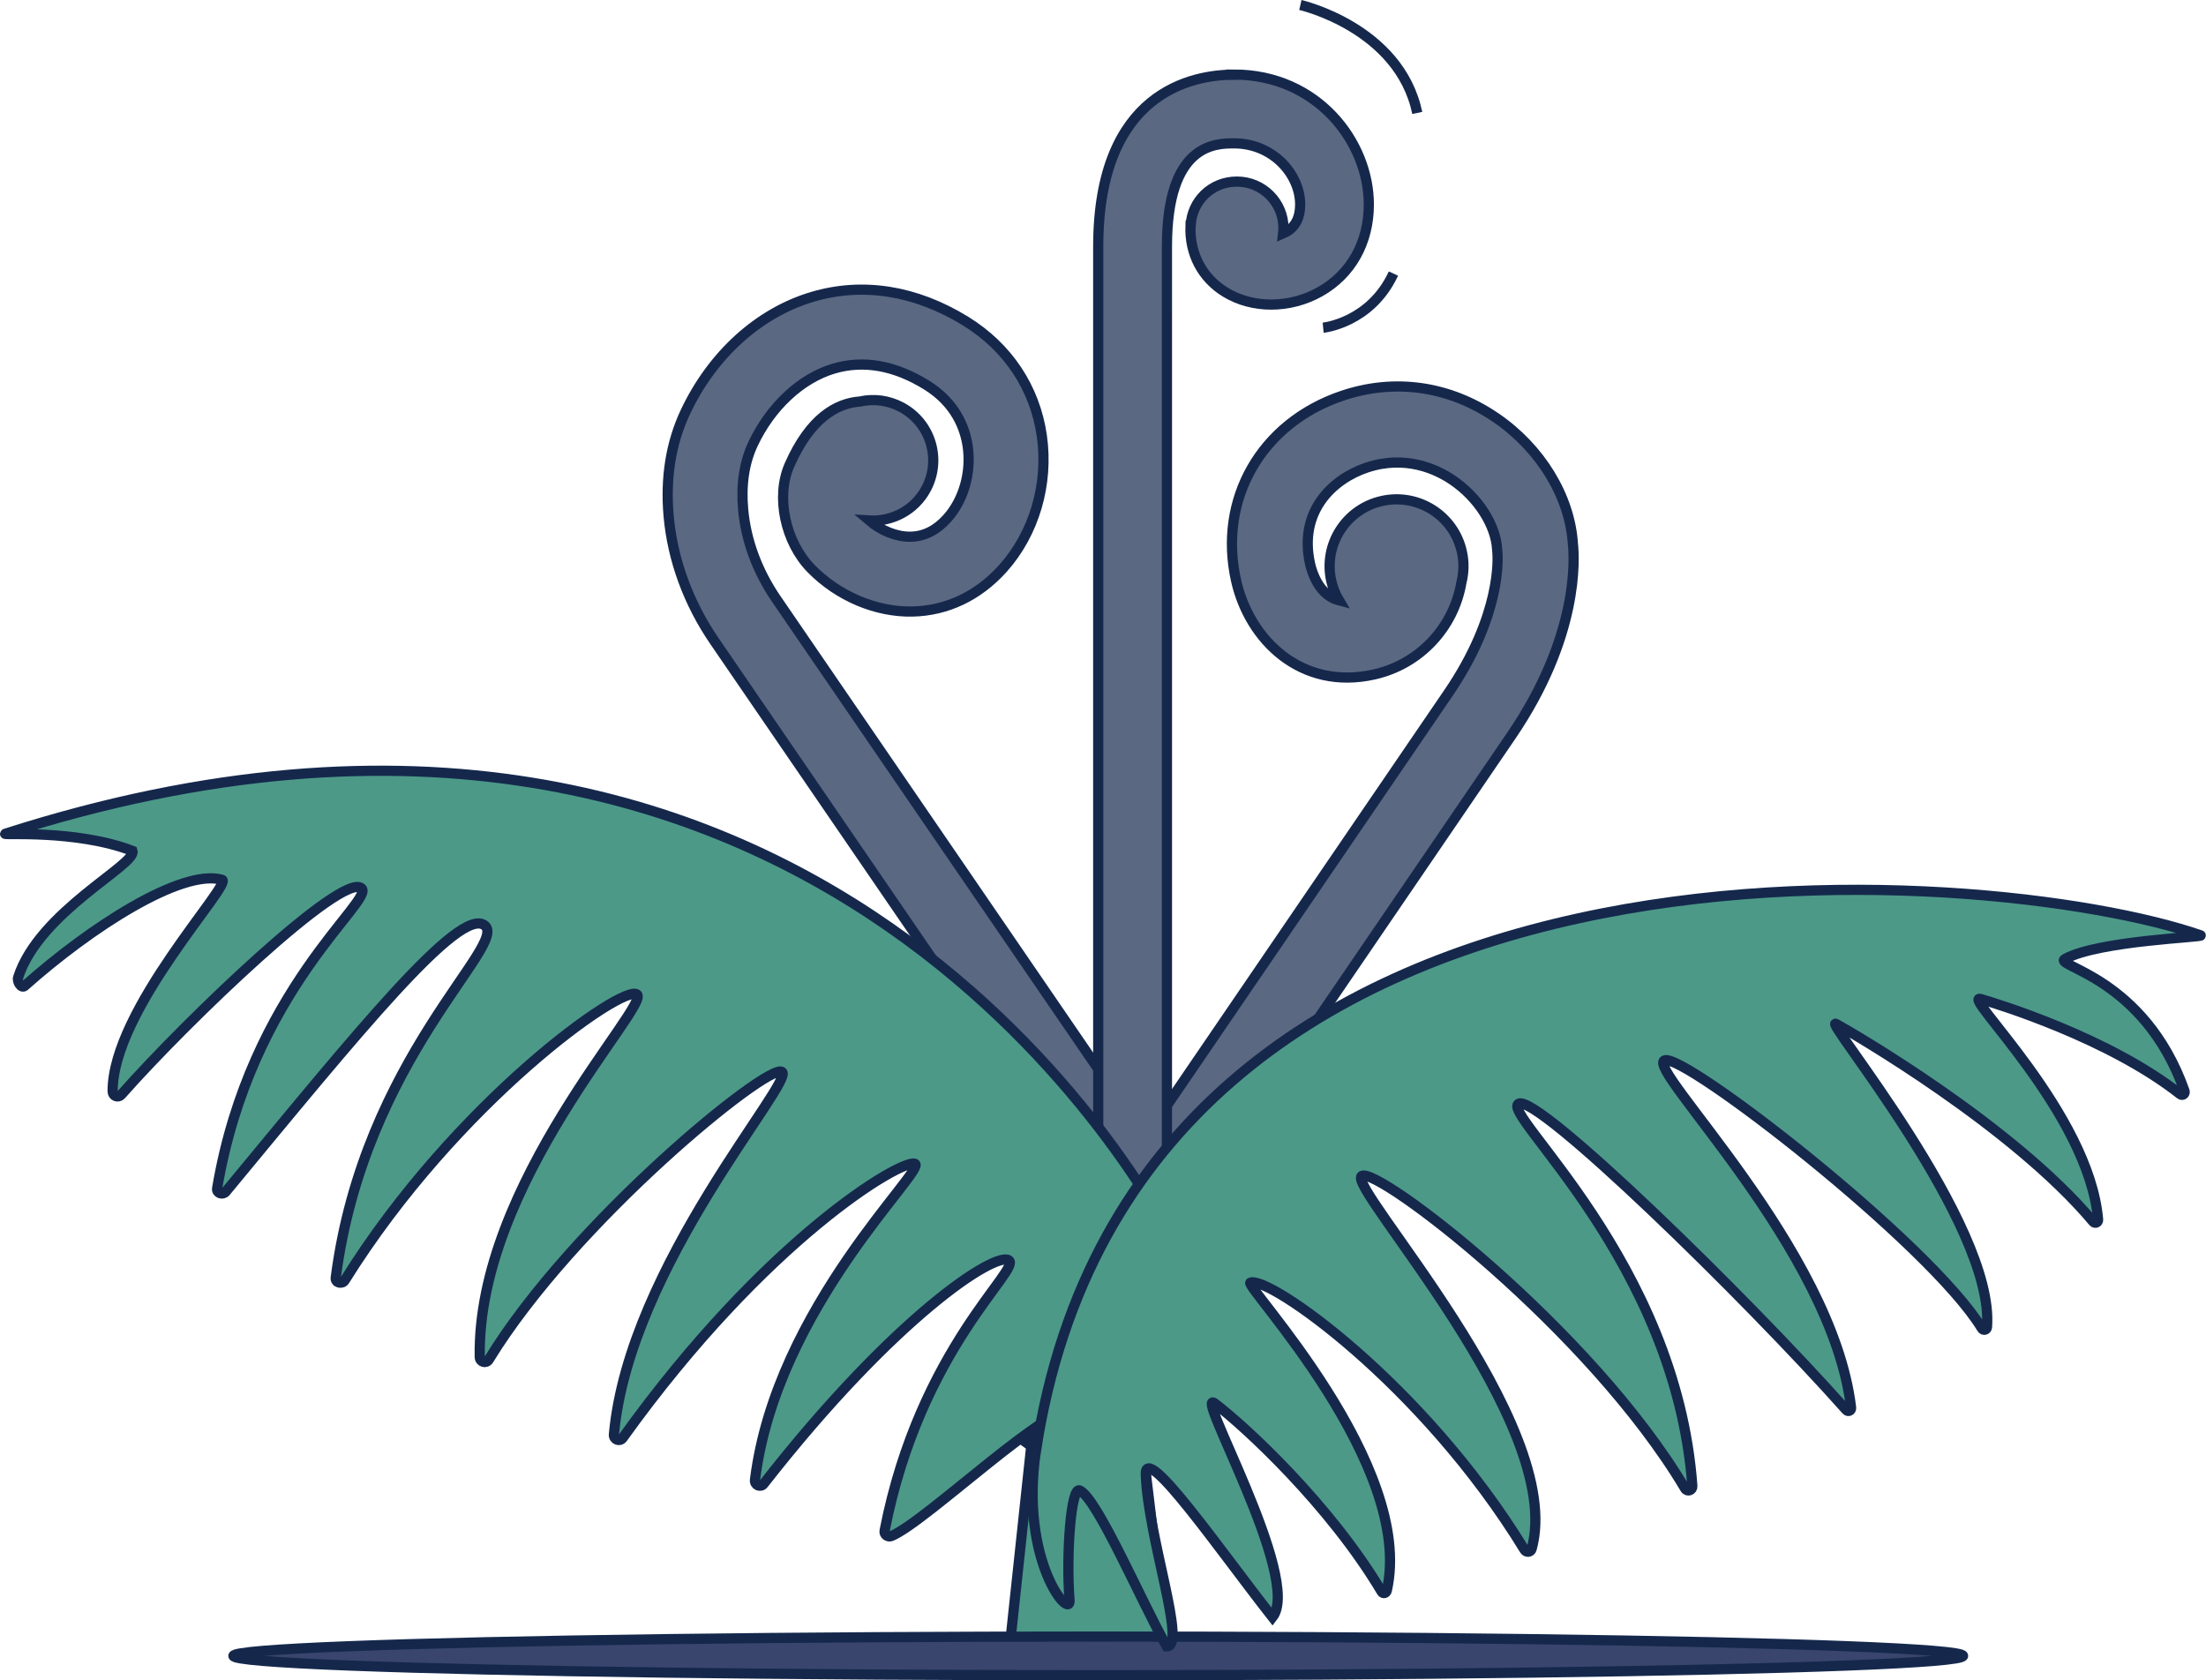
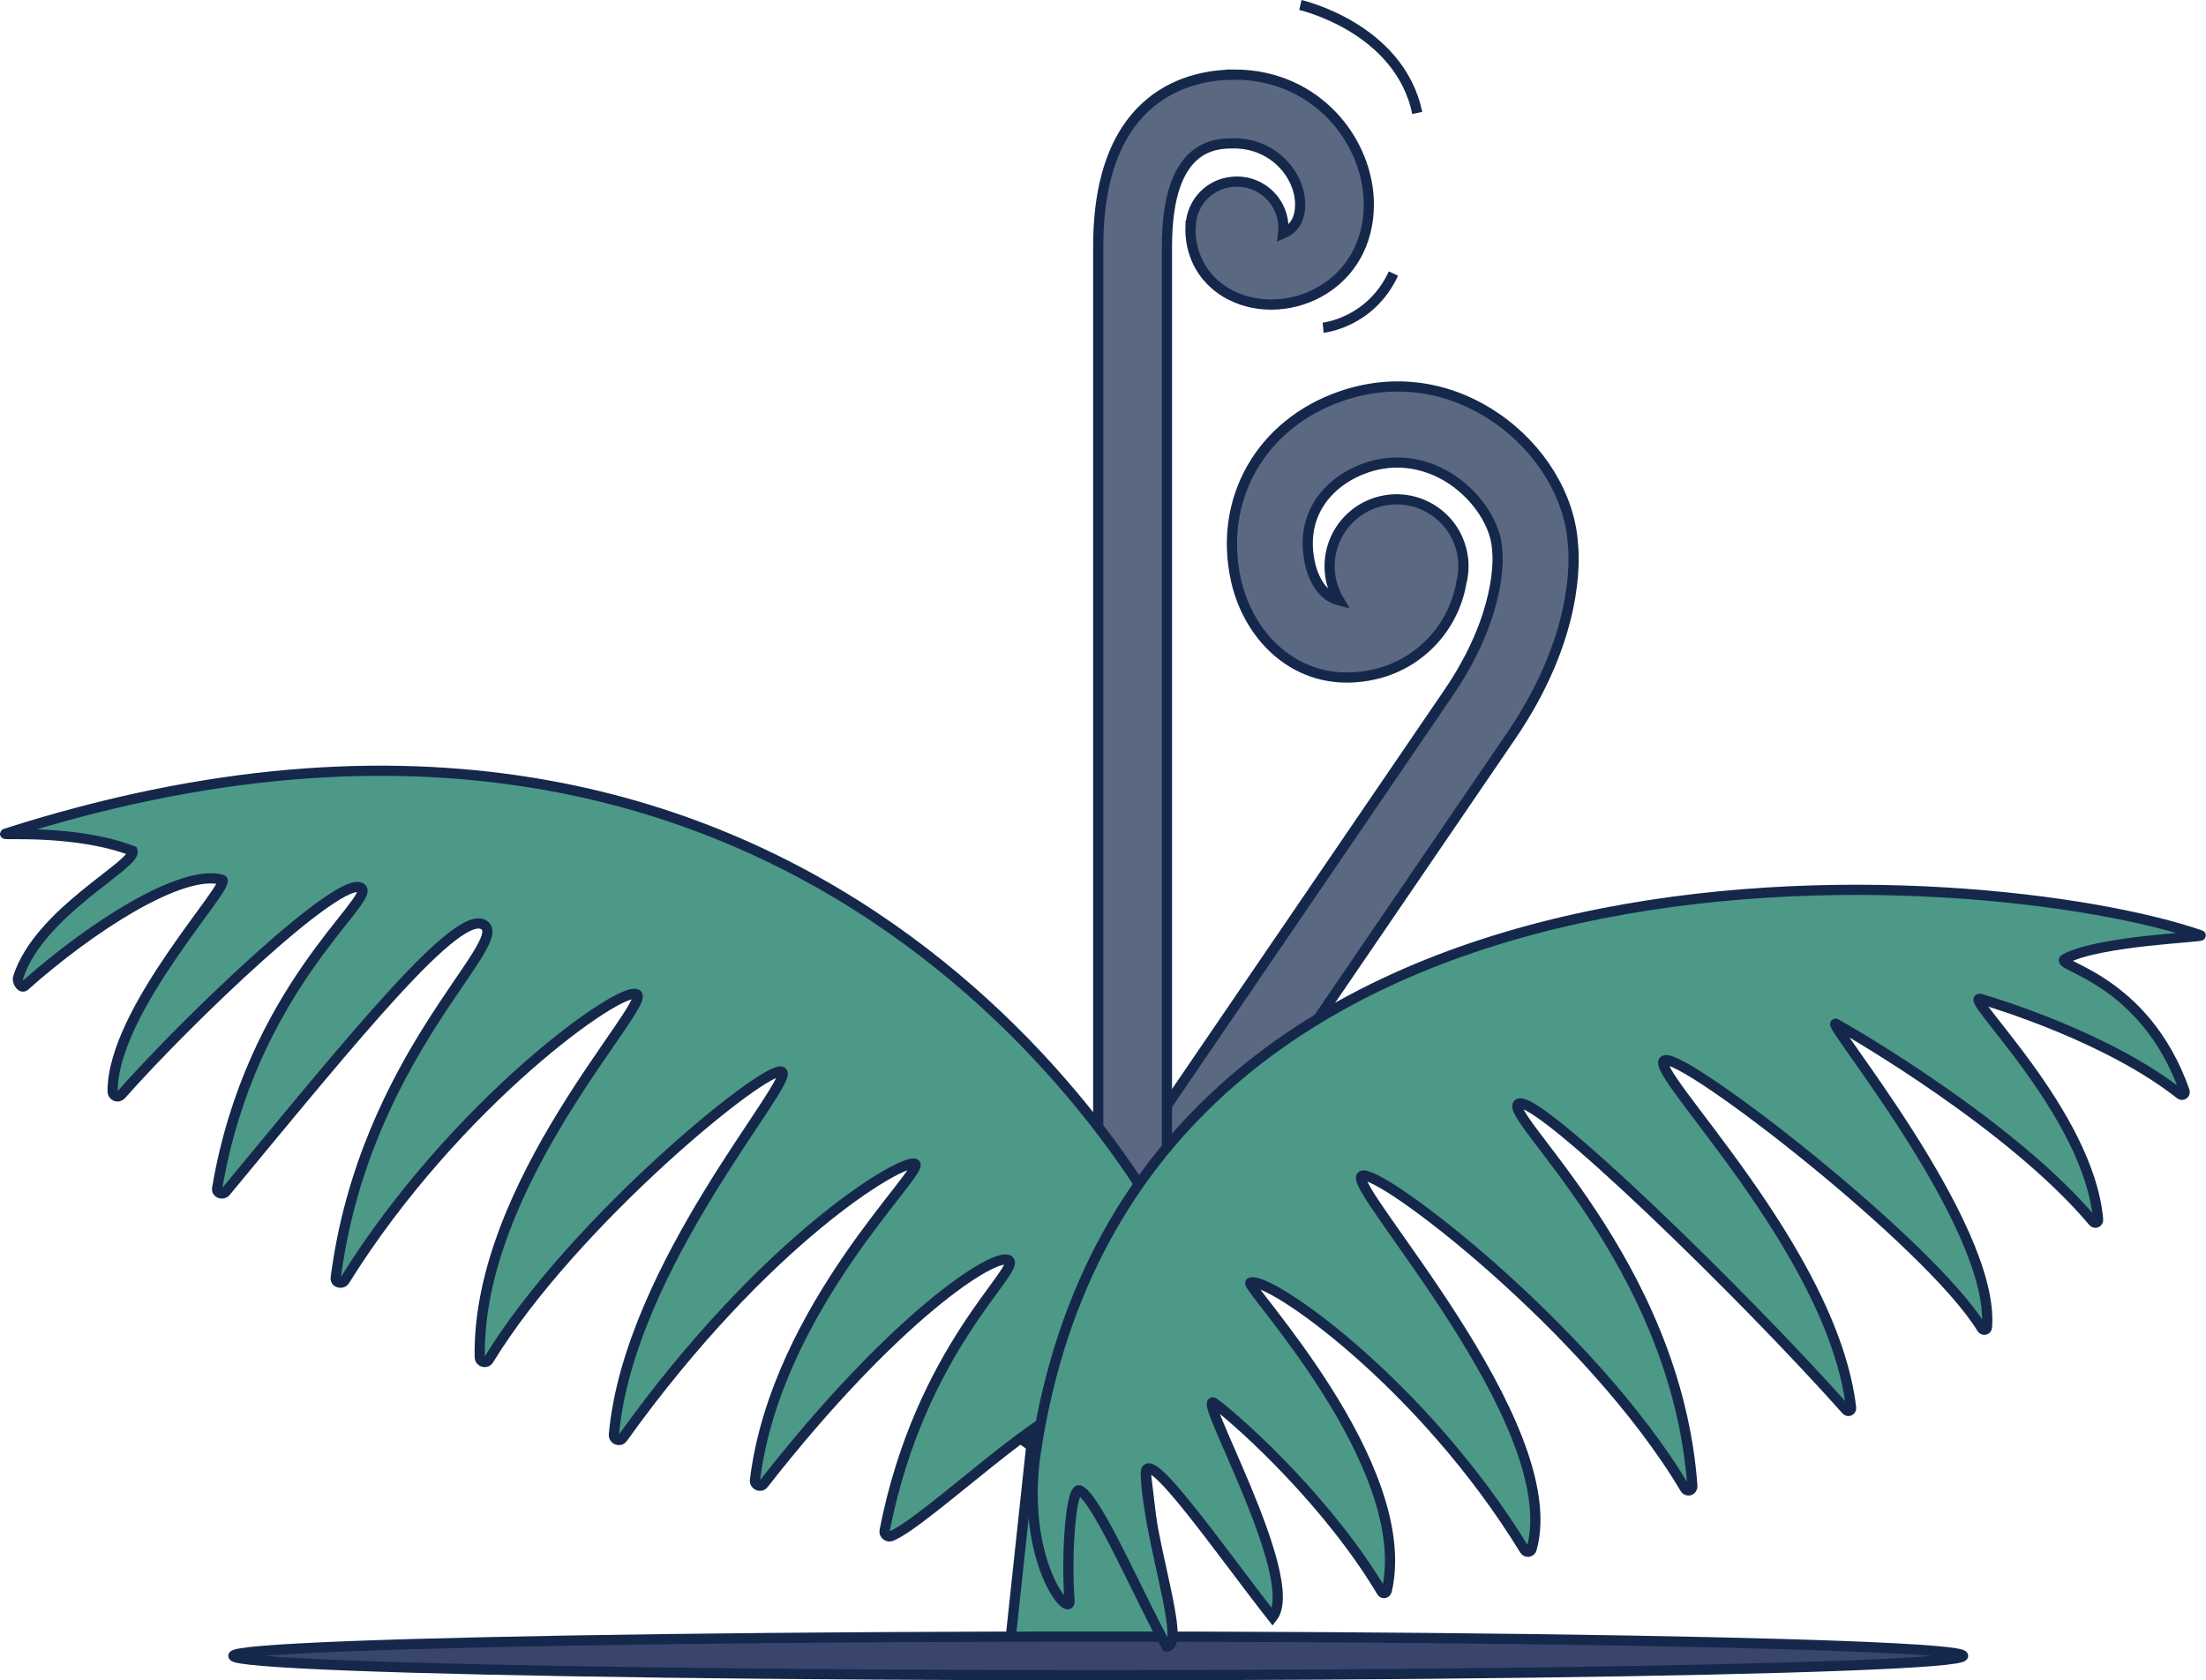
<svg xmlns="http://www.w3.org/2000/svg" id="a" viewBox="0 0 432.83 329.69">
  <defs>
    <style>.b{fill:#5b6882;}.b,.c,.d,.e{stroke:#15284c;stroke-miterlimit:10;stroke-width:2px;}.c{fill:#39456d;}.d{fill:#4c9988;}.e{fill:none;}</style>
  </defs>
  <polygon class="d" points="220.31 251.7 205.77 251.7 198.12 323.08 228.92 323.08 220.31 251.7" />
  <g>
    <ellipse class="c" cx="215.48" cy="324.91" rx="169.69" ry="3.79" />
    <g>
      <path class="e" d="M255.14,.98s19.41,4.41,22.94,21.18" />
      <path class="e" d="M259.61,64.3s9.27-.9,13.79-10.62" />
      <path class="b" d="M189.55,274.66l94.64-138.68c10.48-15.36,9.7-26.61,9.6-27.64l-.05-.58c-.26-4.73-3.75-10.16-8.69-13.53l-.06-.04c-2.99-2.03-9.16-5.03-16.89-2.42-6.57,2.22-13.4,8.51-11.04,18.93,.37,1.63,1.74,6.1,5.67,7.12-.69-1.16-1.22-2.45-1.53-3.84-1.59-7.08,2.86-14.1,9.94-15.68,7.08-1.59,14.1,2.86,15.68,9.94,.47,2.08,.4,4.15-.09,6.08-1.49,8.77-8.16,16.02-17.12,18.02-14.32,3.21-24.45-6.8-27.07-18.35-3.63-16.02,4.92-30.96,20.8-36.33,10.24-3.46,20.9-1.97,30.01,4.2,.04,.03,.07,.05,.11,.07,8.77,5.98,14.55,15.44,15.15,24.76,.32,2.93,1.21,18.18-12.11,37.69l-94.8,138.92-12.14-8.63Z" />
-       <path class="b" d="M229.65,256.41L140.18,125.79c-5.12-7.48-8.23-15.97-8.99-24.54-.66-7.5,.44-14.36,3.28-20.39,5.29-11.23,14.37-19.47,24.92-22.61,9.86-2.93,20.25-1.29,30.07,4.76,8.29,5.11,13.6,13.1,14.95,22.5,1.36,9.47-1.51,19.2-7.66,26.05-4.84,5.37-10.96,8.28-17.71,8.43-7.12,.15-14.54-2.98-19.86-8.39-5.13-5.22-7.01-14.13-4.29-20.33,4.07-9.26,9.28-12.16,13.86-12.49,2.67-.59,5.55-.26,8.15,1.14,5.75,3.1,7.89,10.28,4.79,16.03-2.26,4.19-6.69,6.45-11.15,6.18,2.39,2.04,5.43,3.24,8.17,3.18,2.64-.06,5.04-1.26,7.12-3.58,3.23-3.58,4.78-9,4.04-14.13-.51-3.54-2.33-8.52-8.12-12.08-6.25-3.85-12.36-4.92-18.18-3.19-6.45,1.92-12.37,7.45-15.83,14.79-1.71,3.64-2.37,7.96-1.93,12.84,.54,6.07,2.78,12.13,6.48,17.54l89.83,131.16-12.48,7.76Z" />
      <path class="b" d="M242.13,14.65c-8.01,0-26.65,3.29-26.65,33.72V249.74h13.48V48.37c0-20.24,9.57-20.24,13.17-20.24,7.76,0,12.97,6.21,12.97,12,0,2.55-.92,4.36-2.73,5.38-.2,.11-.41,.21-.62,.3,.04-.35,.07-.7,.07-1.06,0-5.03-4.08-9.12-9.12-9.12s-8.85,3.83-9.09,8.65h-.03c-.21,5.51,2.29,10.26,6.85,13.05,5.35,3.27,12.63,3.24,18.53-.07,6.11-3.43,9.61-9.67,9.61-17.14,0-12.26-10.11-25.49-26.45-25.49Z" />
      <path class="d" d="M229.94,243.37c-.02-.14-.05-.25-.11-.37-2.75-5.14-68.04-130.9-228.78-79.41-1.03,.33,13.9-.88,24.94,3.37,.95,2.64-18.29,11.91-22.43,24.82-.27,.83,.64,2.24,1.27,1.68,12.83-11.44,30.78-23.06,38.73-20.84,2.28,.64-21.55,25.52-21.46,41.53,0,.92,1.07,1.34,1.67,.67,13.12-14.85,43.35-43.7,47.14-40.54,2.77,2.31-21.71,19.84-28.31,58.91-.16,.93,1.1,1.36,1.69,.65,25.79-31.18,45.84-55.96,50.77-52.28,4.93,3.68-23.59,26-29.19,69.16-.13,.99,1.25,1.34,1.77,.51,21.79-34.96,54.48-58.12,57.32-56.12,2.82,1.98-31.44,37.14-30.83,71.16,.02,1.01,1.25,1.36,1.77,.52,16.54-27.08,54.66-58.12,57.5-56.49s-29.94,37.94-32.95,71.16c-.09,1.02,1.14,1.51,1.73,.69,28.03-39.07,54.69-54.73,57.31-53.81,2.6,.91-27.15,28.05-31.36,62.04-.13,1.02,1.08,1.57,1.7,.78,25.82-33,45.39-45.52,48.07-43.89,2.72,1.65-17.35,17.22-24.34,53.09-.14,.74,.64,1.31,1.3,1.05,6.81-2.75,32.2-27.41,36.43-24.68,2.51,1.62,6.98,11.16,9.82,13.47,2.38,1.94,7.38-32.67,9.92-29.92,.9,.97-.86-14.92-1.08-16.88Z" />
      <path class="d" d="M203.26,284.67c19.86-129.43,187.54-115.4,228.53-101.14,1.03,.36-20,1-26.62,4.63-2.51,1.37,15.53,3.51,23.45,25.91,.19,.53-.4,.99-.83,.65-14.05-11.11-36.22-17.85-39.17-18.7-4.03-1.15,21.25,22.37,23.04,43.29,.05,.55-.6,.84-.95,.42-15.84-18.87-47.3-37.08-50.44-38.81-3.13-1.73,31.2,39.24,29.59,59.5-.04,.54-.72,.7-1,.24-10.1-16.66-58.71-54.32-62.28-52.59-3.61,1.74,32.94,36.99,36.62,68.17,.06,.54-.58,.84-.93,.44-19.86-22.34-60.64-62.07-64.3-60.12-3.64,1.93,30.9,31,34.08,75.03,.06,.84-.99,1.2-1.42,.49-18.62-31.34-60.36-63.19-63.43-61.35-3.21,1.93,40.15,48.61,33.32,73.19-.18,.66-1.03,.77-1.39,.19-20.04-32.78-50.34-53.9-53.8-52.43-1.28,.54,32.39,35.76,26.77,60.42-.12,.52-.73,.69-1,.23-10.14-17.05-26.68-32.33-32.71-36.93-4.54-3.47,17.2,34.35,11.29,41.92-9.74-12.35-25.11-34.6-24.87-28.01,.46,12.65,8.11,33.74,4.1,33.74-5.03-8.91-13.59-29-17.07-30.61-1.7-.79-2.69,12.52-1.99,21.57,.31,4-9.85-7.53-6.6-29.36Z" />
    </g>
  </g>
</svg>